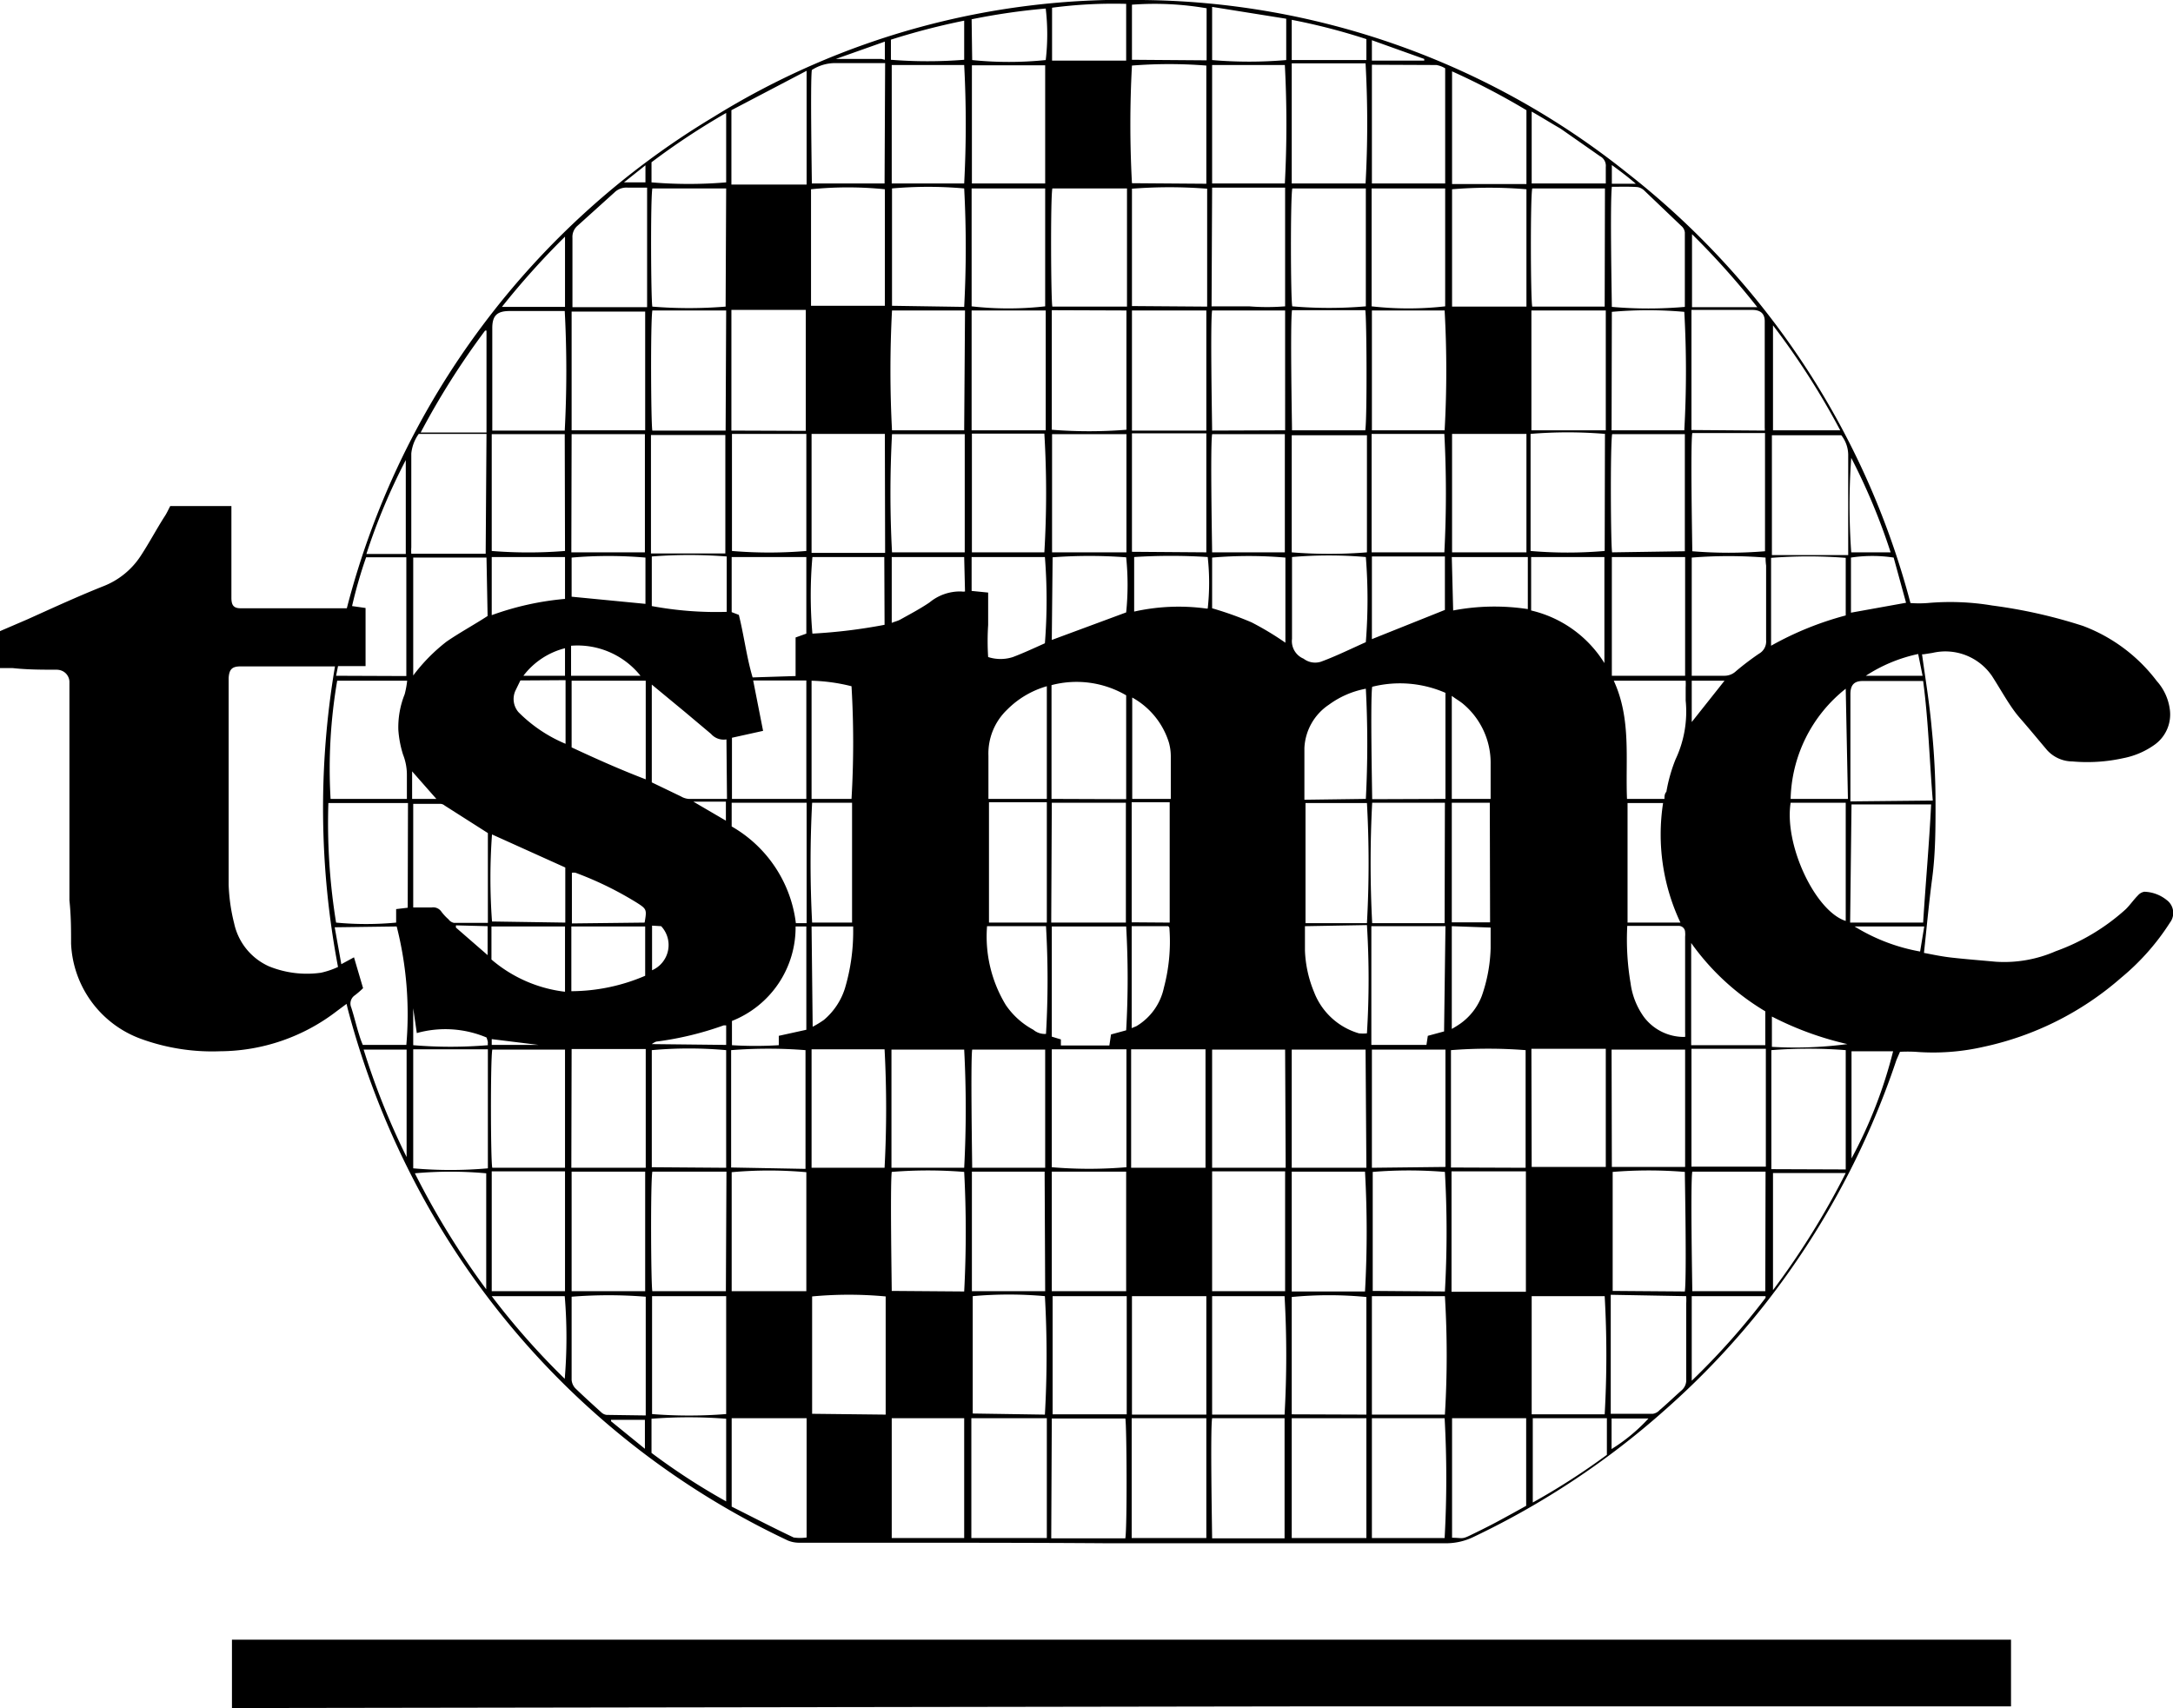
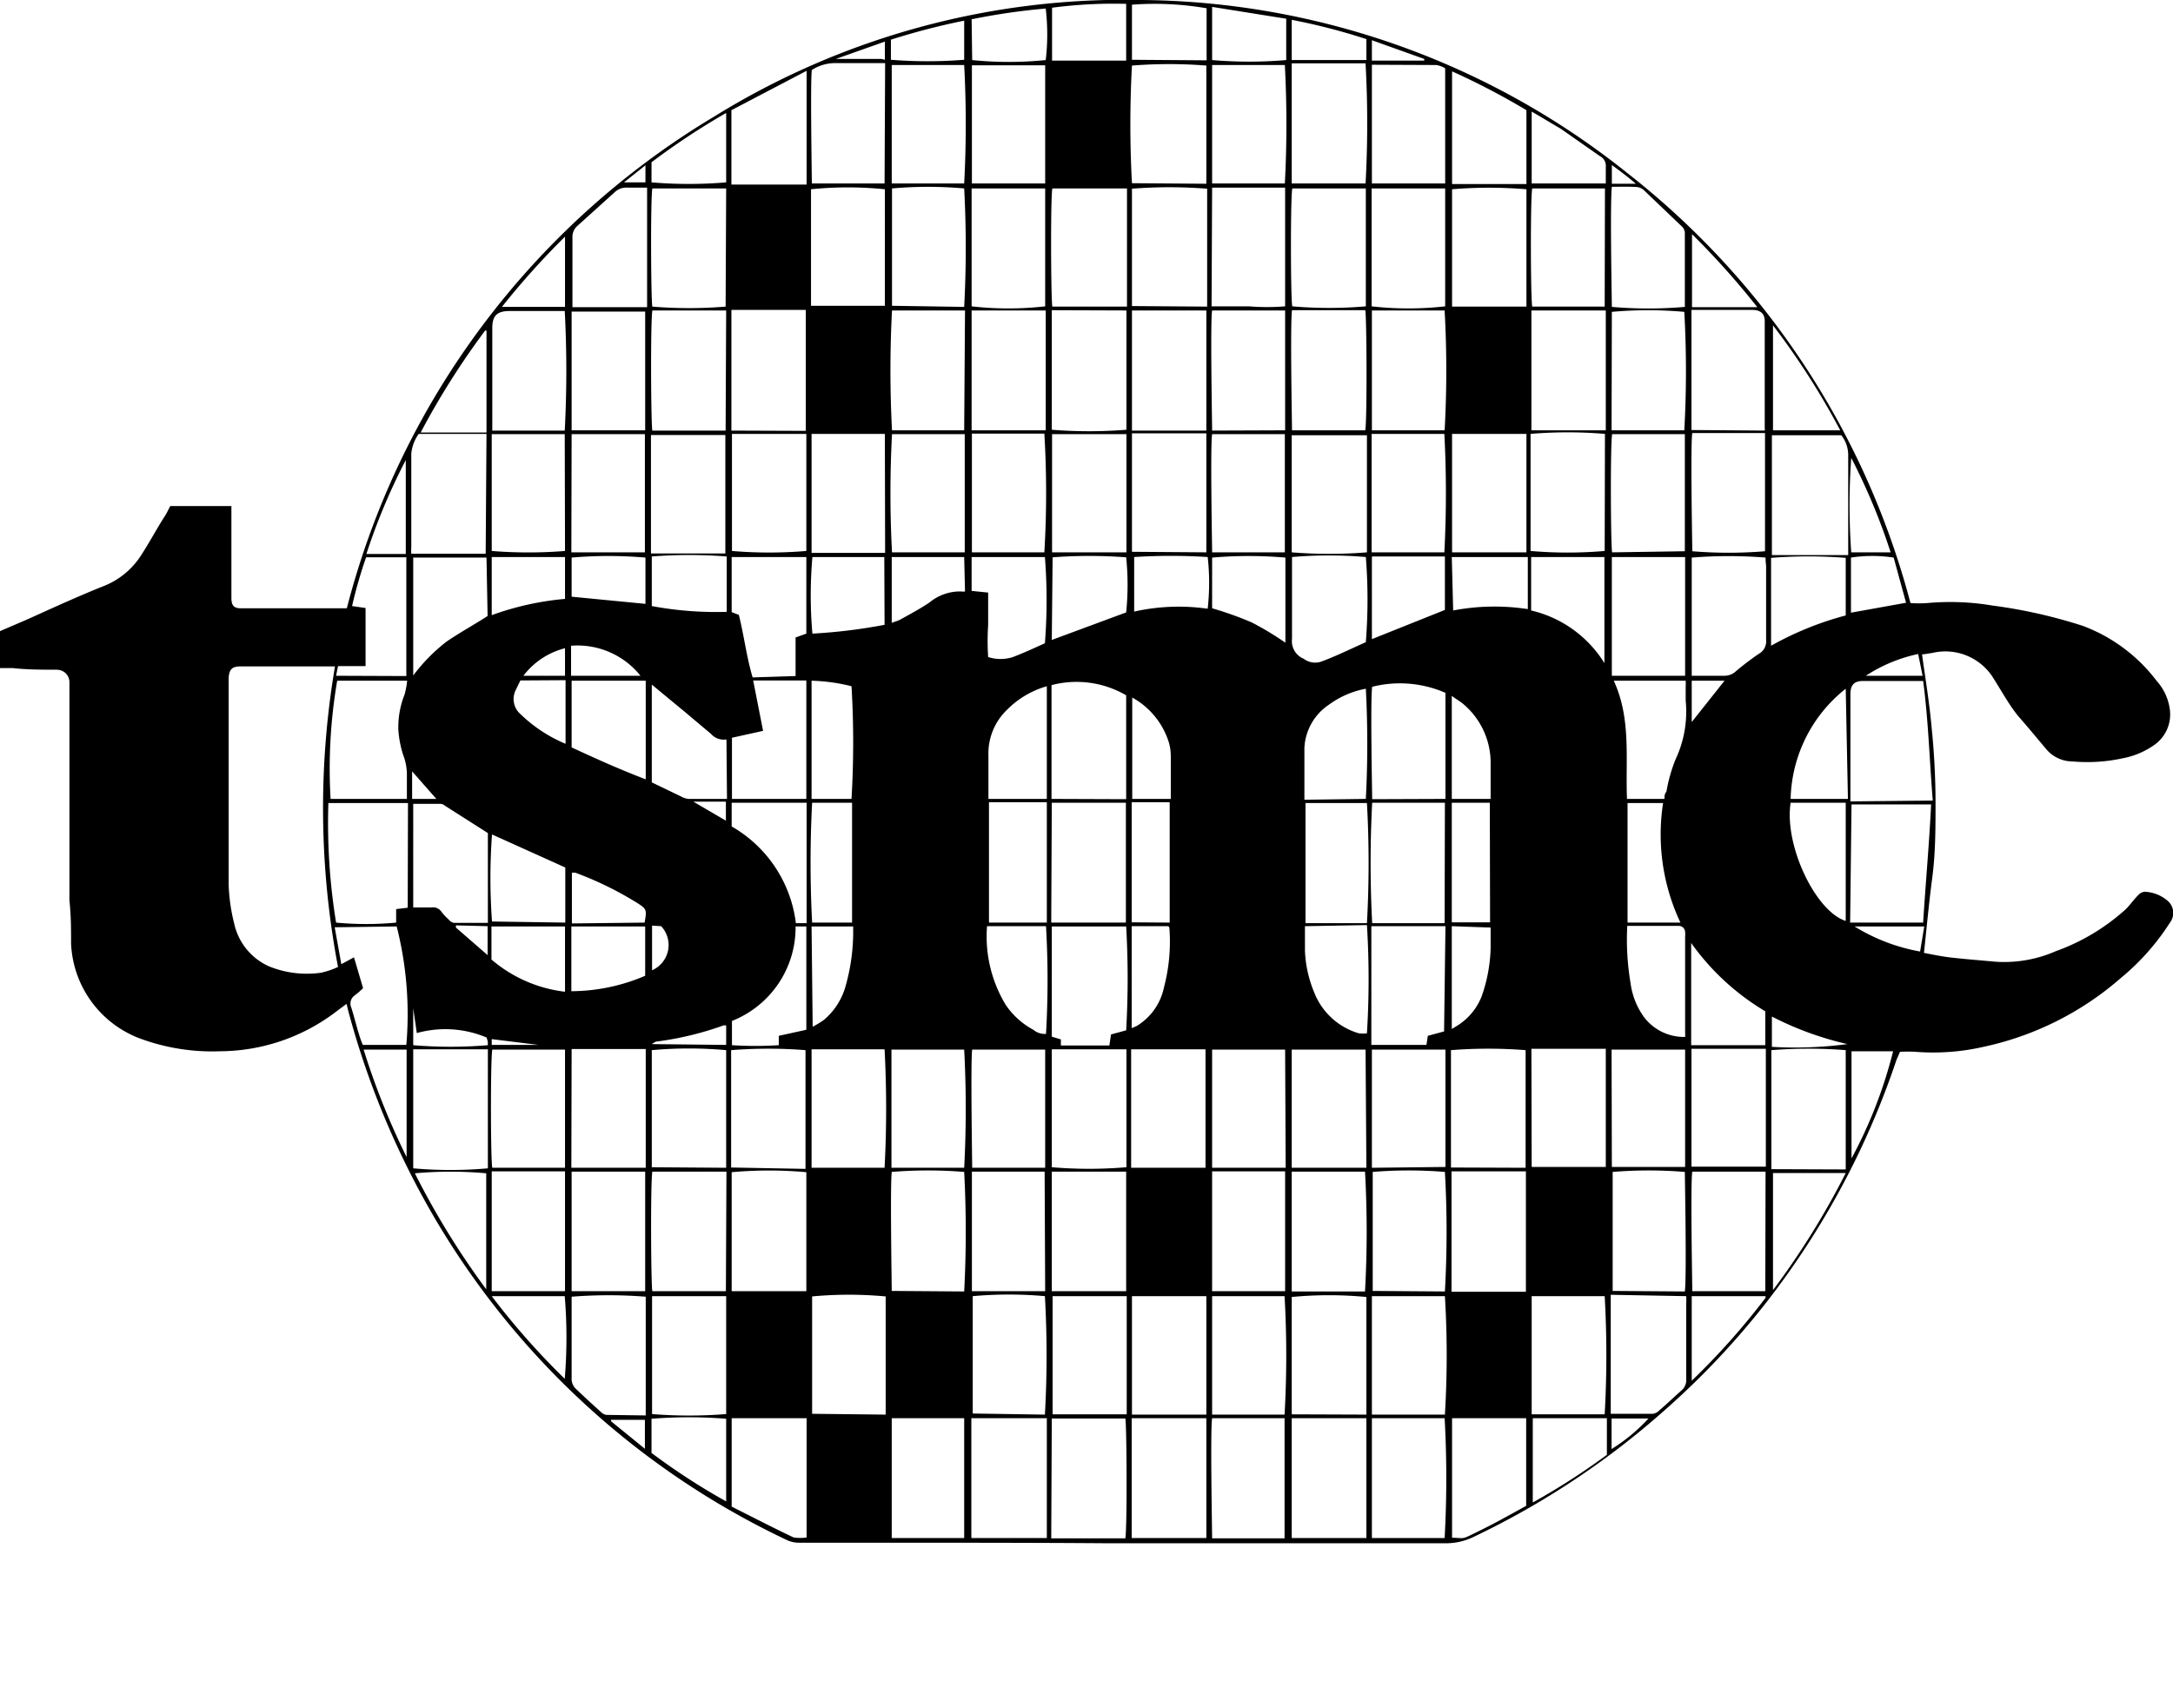
<svg xmlns="http://www.w3.org/2000/svg" viewBox="0 0 78.88 62">
  <title>Asset 12</title>
  <g id="Layer_2" data-name="Layer 2">
    <g id="Layer_1-2" data-name="Layer 1">
      <path d="M12.58,36.44l-.35.26A7,7,0,0,1,8,38.16a7.56,7.56,0,0,1-2.91-.46,3.86,3.86,0,0,1-2.51-3.45c0-.52,0-1-.06-1.57V25.29c0-.18,0-.36,0-.54s-.14-.43-.46-.44c-.53,0-1.07,0-1.61-.06H0V22.91l1-.43c.91-.41,1.82-.83,2.75-1.2a2.85,2.85,0,0,0,1.35-1.09c.31-.47.59-1,.88-1.45.08-.12.14-.26.2-.37H8.4v.83c0,.84,0,1.67,0,2.5,0,.28.09.38.34.38l3.85,0,0,0A29.33,29.33,0,0,1,25.91,4.24,28.29,28.29,0,0,1,41.47,0a28.6,28.6,0,0,1,17.6,6.28A29.29,29.29,0,0,1,69.35,21.89a4.23,4.23,0,0,0,.62,0,9.24,9.24,0,0,1,2.35.09,18.43,18.43,0,0,1,3.29.74,6,6,0,0,1,2.68,2,1.91,1.91,0,0,1,.47,1,1.35,1.35,0,0,1-.53,1.3,2.89,2.89,0,0,1-1.15.5,6.06,6.06,0,0,1-1.85.12,1.25,1.25,0,0,1-.92-.41c-.33-.39-.65-.78-1-1.18s-.67-1-1-1.51a2.05,2.05,0,0,0-2.16-.84l-.32.05-.06,0c.12.88.27,1.77.35,2.68a27,27,0,0,1,.14,2.7c0,.92,0,1.83-.12,2.74s-.2,1.79-.3,2.72c.32.06.64.13,1,.17.53.06,1.06.1,1.6.15a4.66,4.66,0,0,0,2.18-.38A7.61,7.61,0,0,0,77.17,33c.16-.16.28-.34.44-.5a.39.39,0,0,1,.23-.13,1.35,1.35,0,0,1,.81.3.58.58,0,0,1,.12.82,8.59,8.59,0,0,1-1.77,2A11.11,11.11,0,0,1,72,38a8.2,8.2,0,0,1-2.47.18,5.23,5.23,0,0,0-.56,0l-.13.3a29.62,29.62,0,0,1-4.74,8.82,29,29,0,0,1-3.65,3.87,29.52,29.52,0,0,1-6.94,4.61,2.29,2.29,0,0,1-1,.24H40.23C37.48,56,34.74,56,32,56c-1,0-2,0-3,0a1.06,1.06,0,0,1-.4-.08A29.38,29.38,0,0,1,15,42.8a30.34,30.34,0,0,1-2.38-6.19S12.6,36.52,12.58,36.44Zm-.42-12.25H8.73c-.31,0-.41.11-.43.42v.16c0,2.45,0,4.9,0,7.35a6.66,6.66,0,0,0,.2,1.4,2.22,2.22,0,0,0,1.27,1.56,3.66,3.66,0,0,0,1.88.23,3,3,0,0,0,.62-.21A30.82,30.82,0,0,1,12.16,24.19Zm58,4.87c-.12-1.47-.16-2.92-.35-4.34l-.14,0c-.68,0-1.36,0-2.05,0-.32,0-.45.15-.45.48v3.59c0,.1,0,.19,0,.3Zm-3,4.43h2.65c.09-1.44.22-2.85.29-4.29H67.21Zm-29,0h2.71V29.14H38.18Zm0,22.35h2.69c.07-.44.05-4.13,0-4.35H38.18Zm-8.91-40.2V11.25h-2.7v4.38ZM26.56,46.87h2.71V42.55a15.18,15.18,0,0,0-2.71,0Zm-.2-35.6H23.68c-.07.44-.05,4.14,0,4.36h2.66ZM41.08,55.83h2.71V51.48H41.08Zm2.71-40.2V11.27h-2.7v4.36Zm3.11-4.37c-.07.47,0,4.15,0,4.36h2.66c.07-.44.05-4.13,0-4.36Zm-8.72,0v4.34a17.22,17.22,0,0,0,2.71,0V11.27ZM49.6,51.48H46.89v4.35H49.6ZM46.89,2.3V6.66h2.68a39.47,39.47,0,0,0,0-4.36ZM38.18,46.87h2.7V42.53h-2.7ZM26.37,42.53H23.68c-.07.4-.05,4.12,0,4.34h2.67ZM67,42.45V38.12a17.26,17.26,0,0,0-2.7,0v4.32Zm-14.31.07v4.37c.91,0,1.81,0,2.7,0V42.52Zm-3.14,4.36a39.32,39.32,0,0,0,0-4.35H46.89v4.35ZM15,38.09v4.32a15.33,15.33,0,0,0,2.71,0V38.09Zm-.19-8.94H11.92a22.57,22.57,0,0,0,.28,4.34,11.58,11.58,0,0,0,2.18,0l0-.49.42-.05Zm52.28-9v-.35c0-1.08,0-2.17,0-3.25a1.17,1.17,0,0,0-.25-.75H64.32v4.35ZM17.66,15.75H15.2a1.48,1.48,0,0,0-.27.71c0,1.14,0,2.27,0,3.41a1.6,1.6,0,0,0,0,.23h2.7Zm29.23,4.3a17.12,17.12,0,0,0,2.73,0c0-1.42,0-2.84,0-4.25H46.89Zm-3.1,0V15.73c-.91,0-1.81,0-2.7,0v4.3Zm-2.7,27v4.3h2.7v-4.3Zm2.73-35.92c0-1.45,0-2.87,0-4.28a17.49,17.49,0,0,0-2.73,0v4.26Zm-2.93,4.63h-2.7v4.29h2.7ZM38.18,38.09v4.28a16.17,16.17,0,0,0,2.71,0V38.09Zm-11.82,4.3V38.12a15.06,15.06,0,0,0-2.7,0v4.25ZM43.79,6.67V2.38a17.14,17.14,0,0,0-2.7,0,39.37,39.37,0,0,0,0,4.27ZM26.57,15.75V20a16.11,16.11,0,0,0,2.7,0V15.75Zm23,22.35H46.89v4.29H49.6Zm5.81,4.29V38.12a17.41,17.41,0,0,0-2.71,0v4.26Zm-14.32-4.3v4.3h2.7v-4.3Zm-14.73-18v-4.3h-2.7v4.3Zm2.91,22.34V38.12a17.27,17.27,0,0,0-2.7,0v4.26ZM55.41,20.05v-4.3h-2.7v4.3Zm-31.74,27v4.28a17,17,0,0,0,2.69,0V47.05ZM55.41,11.13V6.87a16.22,16.22,0,0,0-2.7,0v4.26Zm-8.5-4.29c-.07.36-.06,4.06,0,4.28a15.56,15.56,0,0,0,2.67,0V6.84Zm-6,4.29V6.84H38.2c-.07.38-.05,4.06,0,4.29Zm-2.7,35.92v4.29h2.69V47.05ZM26.36,6.84H23.68c-.07.39-.05,4.06,0,4.29a16.38,16.38,0,0,0,2.66,0ZM49.6,51.35V47.08a14.37,14.37,0,0,0-2.71,0v4.26Zm.2-40.08v4.35h2.64a39.23,39.23,0,0,0,0-4.35ZM17.85,42.52v4.35h2.66V42.52Zm37.74-26.9h2.7c0-1.46,0-2.9,0-4.35H55.59Zm-8.94,0V11.27H44c-.07.39,0,4.13,0,4.36ZM23.42,42.53H20.75v4.34h2.67ZM35.27,11.27c0,1.45,0,2.9,0,4.35h2.69V11.27Zm-.24,0H32.38a41.5,41.5,0,0,0,0,4.35H35ZM52.45,46.88a38.67,38.67,0,0,0,0-4.34,16.14,16.14,0,0,0-2.62,0v4.32Zm8.71,0c.07-.55,0-4.12,0-4.34a16.13,16.13,0,0,0-2.62,0v4.32ZM49.8,51.48v4.35h2.64a39.21,39.21,0,0,0,0-4.35Zm14.29-8.95H61.43c-.07.4,0,4.12,0,4.34h2.65ZM35,51.48H32.37v4.35H35Zm0-4.6a41.35,41.35,0,0,0,0-4.34,16.28,16.28,0,0,0-2.63,0c-.06.5,0,4.09,0,4.32Zm.26,4.6v4.35H38c0-1.46,0-2.9,0-4.35Zm2.66-8.95H35.28v4.34h2.66Zm8.71,13.31V51.48H44c-.07.41,0,4.13,0,4.36Zm5.82-26.7H49.81a42,42,0,0,0,0,4.37c.87,0,1.74,0,2.63,0ZM44,42.52v4.35h2.65V42.52ZM64.06,15.63a.43.43,0,0,0,0-.1c0-1.29,0-2.58,0-3.87,0-.28-.16-.41-.45-.41h-2l-.21,0v4.36ZM32.13,2.29H30.32a1.57,1.57,0,0,0-.85.25c-.06.39,0,3.89,0,4.12h2.64ZM58.51,20.22v4.31h2.66V20.22ZM35,11.14a40.67,40.67,0,0,0,0-4.3,14.84,14.84,0,0,0-2.62,0v4.26ZM20.51,42.39V38.1H17.87c-.07.39-.06,4.06,0,4.29Zm.23,0h2.7c0-1.45,0-2.87,0-4.31-.93,0-1.8,0-2.69,0Zm8.72-4.3v4.3h2.65a40.5,40.5,0,0,0,0-4.3Zm2.9,4.3H35a40.81,40.81,0,0,0,0-4.29H32.36Zm5.58,0V38.1H35.29c-.06.41,0,4.07,0,4.29Zm8.71-4.29H44v4.29h2.67ZM32.37,2.36v4.3H35a40.69,40.69,0,0,0,0-4.3Zm5.57,4.3V2.37H35.28V6.66ZM44,2.36v4.3h2.64a40.8,40.8,0,0,0,0-4.3Zm8.47,40V38.1H49.8v4.29Zm3.13,0h2.69c0-1.44,0-2.86,0-4.29H55.59Zm2.91,0h2.66V38.1H58.5Zm5.59-4.29h-2.7v4.28h2.7ZM32.15,51.35c0-1.46,0-2.88,0-4.29a14.36,14.36,0,0,0-2.67,0v4.26Zm5.78,0a38,38,0,0,0,0-4.3,14.69,14.69,0,0,0-2.62,0v4.26Zm8.7,0a38,38,0,0,0,0-4.3H44v4.3Zm5.82,0a35.66,35.66,0,0,0,0-4.3H49.8v4.3Zm3.15-4.3v4.29h2.65a37.87,37.87,0,0,0,0-4.29ZM32.12,6.87a13.27,13.27,0,0,0-2.68,0c0,1.4,0,2.82,0,4.23h2.68Zm3.15,4.25a11.85,11.85,0,0,0,2.67,0V6.84H35.27Zm8.71,0h1.36a8.16,8.16,0,0,0,1.31,0V6.81H44Zm5.81,0a11.87,11.87,0,0,0,2.67,0V6.84H49.79Zm8.47-4.28H55.62c-.07.33-.06,4,0,4.29h2.63ZM20.75,11.31v4.31h2.67V11.31ZM58.5,15.62h2.64a38.46,38.46,0,0,0,0-4.3,14.89,14.89,0,0,0-2.63,0Zm-38,.14H17.85V20a16.59,16.59,0,0,0,2.66,0Zm.24,4.29h2.67V15.76H20.75Zm11.38-4.3H29.46v4.32h2.67Zm2.9,4.3V15.76H32.38a40.43,40.43,0,0,0,0,4.29Zm2.89,0a36.19,36.19,0,0,0,0-4.31H35.28v4.31Zm8.73,0V15.76H44c-.07.45,0,4.07,0,4.29Zm3.15-4.3v4.3h2.64a41,41,0,0,0,0-4.3Zm8.47,0a16.22,16.22,0,0,0-2.7,0c0,1.41,0,2.83,0,4.25a15.67,15.67,0,0,0,2.69,0Zm2.9,4.26V15.76H58.52c-.07.45-.05,4.07,0,4.29Zm2.91-4.29H61.43c-.07.4,0,4.06,0,4.29a16.13,16.13,0,0,0,2.64,0ZM49.8,2.35V6.66h2.66V2.48a.9.9,0,0,0-.32-.12ZM20.5,15.63a41,41,0,0,0,0-4.34h-2c-.46,0-.63.17-.63.62v3.41c0,.1,0,.2,0,.31ZM40.88,37.4a33,33,0,0,0,0-3.77H38.18v4l.33.1,0,.22h1.76l.06-.4Zm0-8.39V25.24a3.57,3.57,0,0,0-2.71-.37V29ZM14.77,29c0-.3,0-.58,0-.85a2,2,0,0,0-.14-.76,3.89,3.89,0,0,1-.17-.89,3.22,3.22,0,0,1,.23-1.3,3.3,3.3,0,0,0,.09-.49H12.24A18.88,18.88,0,0,0,12,29Zm37.7,4.62H49.78v4.31h2l.05-.33.59-.16Zm0-4.62V25.15a4.13,4.13,0,0,0-2.66-.22c-.07.48,0,3.86,0,4.08Zm6,18v4.32H60a.41.41,0,0,0,.24-.13c.27-.23.53-.48.8-.72a.49.49,0,0,0,.17-.41V47.32a2.48,2.48,0,0,0,0-.27ZM23.44,51.38c0-1.47,0-2.89,0-4.31a17,17,0,0,0-2.69,0s0,.08,0,.12c0,1,0,1.93,0,2.9a.51.51,0,0,0,.13.3c.31.3.63.59.95.88a.34.34,0,0,0,.19.09ZM64.09,20.24a16.92,16.92,0,0,0-2.68,0v4.29H62.6a.61.61,0,0,0,.42-.17,10.06,10.06,0,0,1,.83-.63.51.51,0,0,0,.26-.49c0-.9,0-1.8,0-2.71C64.1,20.46,64.09,20.36,64.09,20.24ZM52.71,51.48v4.34c.35,0,.35.06.62-.07s.72-.35,1.07-.54.68-.37,1-.55V51.48Zm-23.43,0H26.56v3.21c.74.37,1.49.76,2.25,1.12a1.65,1.65,0,0,0,.47,0ZM58.51,6.78c-.07.64,0,4.14,0,4.36a15.18,15.18,0,0,0,2.65,0c0-.89,0-1.8,0-2.7a.36.36,0,0,0-.13-.24L59.68,6.91a.45.45,0,0,0-.25-.12C59.13,6.77,58.83,6.78,58.51,6.78ZM15,32.94c.25,0,.46,0,.67,0a.36.36,0,0,1,.35.15,1.73,1.73,0,0,0,.26.28.32.32,0,0,0,.2.13h1.23V30.24l-1.57-1a.25.25,0,0,0-.14-.06H15Zm8.49-21.79V6.81c-.27,0-.49,0-.71,0a.62.62,0,0,0-.48.18l-1.33,1.2a.53.53,0,0,0-.19.44c0,.75,0,1.49,0,2.24,0,.09,0,.18,0,.28Zm23.9,18v4.36h2.23a39.47,39.47,0,0,0,0-4.36ZM28.88,24.54v-1.4l.39-.14V20.22H26.56v2l.26.1c.19.76.28,1.53.5,2.27ZM29.27,29v-4.3H27.34l.36,1.83-1.13.25V29Zm20.31-5.7a19.43,19.43,0,0,0,0-3.08,15.66,15.66,0,0,0-2.68,0v.33c0,.88,0,1.76,0,2.64a.69.69,0,0,0,.42.72.69.69,0,0,0,.63.11C48.47,23.83,49,23.57,49.58,23.31ZM52.71,2.59V6.68c.91,0,1.81,0,2.7,0V4A26.22,26.22,0,0,0,52.71,2.59ZM26.55,4c0,.93,0,1.82,0,2.7h2.73V2.57ZM38,29.12c-.73,0-1.42,0-2.1,0v4.37H38ZM59.06,29h1.36c0-.09,0-.18.07-.26a5.8,5.8,0,0,1,.33-1.17,4.06,4.06,0,0,0,.37-2.14c0-.15,0-.31,0-.47a2.42,2.42,0,0,0,0-.25H58.58C59.22,26.1,59,27.55,59.06,29Zm-41.4-8.76H15v4.28a6.41,6.41,0,0,1,1.21-1.23c.48-.33,1-.61,1.49-.93ZM12.15,33.66,12.39,35l.46-.25.33,1.12a3.25,3.25,0,0,1-.3.26.36.36,0,0,0-.13.44c.11.34.19.69.29,1a3.17,3.17,0,0,0,.13.36c.54,0,1.06,0,1.58,0a12.93,12.93,0,0,0-.35-4.3Zm8.6-6.53c.88.41,1.75.8,2.69,1.16V24.71H20.75Zm17.18-3.78a20,20,0,0,0,0-3.13H35.27v1.23l.6.06c0,.41,0,.79,0,1.18a8.94,8.94,0,0,0,0,1.16,1.46,1.46,0,0,0,.9,0C37.14,23.71,37.53,23.53,37.93,23.35ZM49.58,29a38.25,38.25,0,0,0,0-4,3.28,3.28,0,0,0-1.34.58,2,2,0,0,0-.89,1.57c0,.61,0,1.22,0,1.83,0,0,0,0,0,.05ZM26.37,26.84a.61.61,0,0,1-.56-.2l-.94-.79-1.21-1V28.4l1.06.51A.64.64,0,0,0,25,29h1.39Zm21,6.78c0,.32,0,.61,0,.89a4.35,4.35,0,0,0,.33,1.5,2.49,2.49,0,0,0,1.63,1.5,1.45,1.45,0,0,0,.29,0,32,32,0,0,0,0-3.93ZM14.75,24.54V20.23H13.29A16.65,16.65,0,0,0,12.78,22l.49.07v2.11h-1l-.07.35Zm44.32,9.07a9.47,9.47,0,0,0,.12,2.08,2.7,2.7,0,0,0,.48,1.22,1.82,1.82,0,0,0,1.5.73,1.28,1.28,0,0,0,0-.17V34a.81.81,0,0,0,0-.16.23.23,0,0,0-.25-.23ZM38,24.91a3.31,3.31,0,0,0-1.44.85,2.2,2.2,0,0,0-.68,1.67c0,.41,0,.82,0,1.23V29H38ZM67,22.34V20.25a17.28,17.28,0,0,0-2.71,0v3.19A11.58,11.58,0,0,1,67,22.34Zm-34.9-2.12H29.49a16.08,16.08,0,0,0,0,2.78,19.52,19.52,0,0,0,2.62-.32Zm23.48,0v1.94a4.27,4.27,0,0,1,2.66,1.91V20.22ZM20.52,33.49v-2l-2.66-1.2a21.7,21.7,0,0,0,0,3.16ZM38.18,23.23l2.7-1a9.8,9.8,0,0,0,0-2,18,18,0,0,0-2.67,0ZM67,29.14H65c-.24,1.54.9,3.94,2,4.29Zm-14.55-7c0-.63,0-1.28,0-1.94H49.8v3ZM30.93,33.49V29.14H29.48a41.91,41.91,0,0,0,0,4.35Zm4.9.13a4.79,4.79,0,0,0,.68,2.86,2.82,2.82,0,0,0,1,.9.64.64,0,0,0,.46.15,33.92,33.92,0,0,0,0-3.91Zm-6.55-4.48H26.56V30a4.7,4.7,0,0,1,2.33,3.51h.39ZM44,22.08a12.56,12.56,0,0,1,1.43.51,10.83,10.83,0,0,1,1.23.74V20.24a15.66,15.66,0,0,0-2.66,0ZM61,33.49a7.49,7.49,0,0,1-.63-4.34H59.08v4.34ZM29.46,24.71V29h1.45a34.65,34.65,0,0,0,0-4.09A6.58,6.58,0,0,0,29.46,24.71Zm13,8.78V29.12c-.48,0-.93,0-1.38,0v4.36Zm11.62-4.35H52.7v4.34h1.39Zm10,8.8V36.71a8.85,8.85,0,0,1-2.69-2.48v2.86c0,.28,0,.56,0,.85ZM26.36,51.5a17.35,17.35,0,0,0-2.71,0v1.24a23.75,23.75,0,0,0,2.71,1.76Zm38-8.92v4.25A28.63,28.63,0,0,0,67,42.58Zm-8.72,8.9v3.06a25.24,25.24,0,0,0,2.69-1.73c0-.46,0-.89,0-1.33ZM17.65,46.8V42.59a14.39,14.39,0,0,0-2.59,0A28.85,28.85,0,0,0,17.65,46.8Zm5.77-13.17H20.74c0,.79,0,1.56,0,2.35a6.84,6.84,0,0,0,2.68-.56ZM67,25A5.25,5.25,0,0,0,65,29c.71,0,1.39,0,2.08,0ZM43.8,2.19V.3A11.16,11.16,0,0,0,41.09.17v2ZM28.88,33.63a3.65,3.65,0,0,1-2.31,3.43v.88a13.73,13.73,0,0,0,1.7,0l0-.34,1-.22V33.63l-.16,0Zm12-31.43V.14a17.13,17.13,0,0,0-2.69.14V2.2Zm-14.5,20c0-.67,0-1.32,0-2a17.45,17.45,0,0,0-2.72,0V22A12.76,12.76,0,0,0,26.38,22.21ZM17.84,34.83A5,5,0,0,0,20.51,36V33.63H17.84Zm26-12.74a8.5,8.5,0,0,0,0-1.87,21.13,21.13,0,0,0-2.67,0V22.2A7.43,7.43,0,0,1,43.79,22.09Zm8.91.07a8,8,0,0,1,2.71-.05V20.22H52.7Zm11.61-6.54h2.44a27.34,27.34,0,0,0-2.44-3.81ZM17.66,12l-.05,0a28.19,28.19,0,0,0-2.34,3.7h2.39ZM55.6,4.05V6.66h2.69c0-.21,0-.41,0-.6a.39.39,0,0,0-.21-.39l-1.43-1C56.32,4.48,56,4.28,55.6,4.05ZM23.65,6.62a16.21,16.21,0,0,0,2.71,0V4.1a25.93,25.93,0,0,0-2.71,1.79Zm-5.8,13.6v2.11a10.41,10.41,0,0,1,2.66-.59V20.22ZM44,2.18a15.81,15.81,0,0,0,2.69,0c0-.49,0-1,0-1.5L44,.25Zm-8.71,0a13.19,13.19,0,0,0,2.67,0,8,8,0,0,0,0-1.87A23.59,23.59,0,0,0,35.27.7ZM35,20.22H32.37v2.39c.12-.05.22-.07.31-.12.36-.2.72-.39,1.06-.62a1.74,1.74,0,0,1,1.16-.4.38.38,0,0,0,.13,0ZM64.09,47.11l0-.06H61.41v3.07A26,26,0,0,0,64.09,47.11ZM52.7,29h1.41V27.74a2.79,2.79,0,0,0-1-2.19c-.12-.1-.25-.17-.41-.29ZM42.5,29c0-.52,0-1,0-1.53a1.86,1.86,0,0,0-.07-.52,2.82,2.82,0,0,0-1.33-1.63V29Zm-1.42,8.32.17-.07a2.14,2.14,0,0,0,1-1.4,6.52,6.52,0,0,0,.2-2.15s0-.06-.05-.08H41.08Zm11.62-3.7v3.73a3.71,3.71,0,0,0,.32-.2,2.19,2.19,0,0,0,.77-1,5.69,5.69,0,0,0,.32-1.73v-.75ZM20.5,50.05a18.14,18.14,0,0,0,0-3H17.85A27,27,0,0,0,20.5,50.05Zm9-12.78a3.36,3.36,0,0,0,.41-.25,2.47,2.47,0,0,0,.76-1.14,7.2,7.2,0,0,0,.3-2.17s0-.05,0-.08H29.46ZM20.75,21.66l2.68.26c0-.57,0-1.13,0-1.68a15.72,15.72,0,0,0-2.68,0ZM23.4,33.49c.08-.47.08-.49-.28-.72a12.44,12.44,0,0,0-2.23-1.09.5.5,0,0,0-.13,0v1.84ZM14.76,38.1H13.2A26.66,26.66,0,0,0,14.76,42Zm52.45.06v3.89a16.74,16.74,0,0,0,1.51-3.89ZM61.42,8.5v2.65c.79,0,1.55,0,2.37,0A28.69,28.69,0,0,0,61.42,8.5Zm7.32,11.74a5.15,5.15,0,0,0-1.55,0c0,.66,0,1.32,0,2l2-.36ZM18.89,24.7l-.17.35a.73.73,0,0,0,.1.8A5.28,5.28,0,0,0,20.53,27c0-.8,0-1.55,0-2.31ZM49.6,1.42a22.44,22.44,0,0,0-2.71-.7V2.18H49.6ZM20.51,8.59a28.64,28.64,0,0,0-2.29,2.55h2.29ZM35,.75a25.27,25.27,0,0,0-2.66.69v.73a16.83,16.83,0,0,0,2.66,0Zm33.63,19.3a22.7,22.7,0,0,0-1.43-3.43,24,24,0,0,0,0,3.43Zm-53.9.06V16.7a22.31,22.31,0,0,0-1.43,3.41Zm8.52,4.42a2.93,2.93,0,0,0-2.52-1.09v1.09ZM17.66,37.66a3.86,3.86,0,0,0-2.53-.16L15,36.6v1.34a16.28,16.28,0,0,0,2.71,0,.52.52,0,0,1,0-.11A1,1,0,0,0,17.66,37.66Zm49.4.24a11.6,11.6,0,0,1-2.74-1V38A14.43,14.43,0,0,0,67.06,37.9Zm2.79-4.27H67.32a6.8,6.8,0,0,0,2.38.91Zm-43.49,4.3v-.71l-.09,0a11.52,11.52,0,0,1-2.45.59.65.65,0,0,0-.16.09l0,0Zm-5.85-13.4v-1a2.74,2.74,0,0,0-1.51,1Zm47.22,0h2.06l-.16-.79A5.59,5.59,0,0,0,67.73,24.53Zm-5.13.18H61.41v1.5ZM58.5,52.6a6.41,6.41,0,0,0,1.34-1.11H58.5Zm-34.83-19v1.62A1,1,0,0,0,24,33.62ZM51.7,2.2V2.14l-1.9-.68V2.2ZM23.41,52.59V51.54H22.18l0,.05Zm-6.86-19,0,.08,1.15,1V33.62ZM32.12,2.17V1.51l-1.78.63c.57,0,1.11,0,1.66,0ZM15.84,29l-.88-1V29l.27,0Zm9.33.1,1.18.69v-.69ZM59.38,6.67c-.3-.26-.57-.46-.87-.68v.68ZM23.43,6l-.78.62h.78ZM17.85,37.93h1.7v0l-1.7-.21Z" />
-       <path d="M8.42,62V59.52H73v2.42H48L8.87,62Z" />
    </g>
  </g>
</svg>